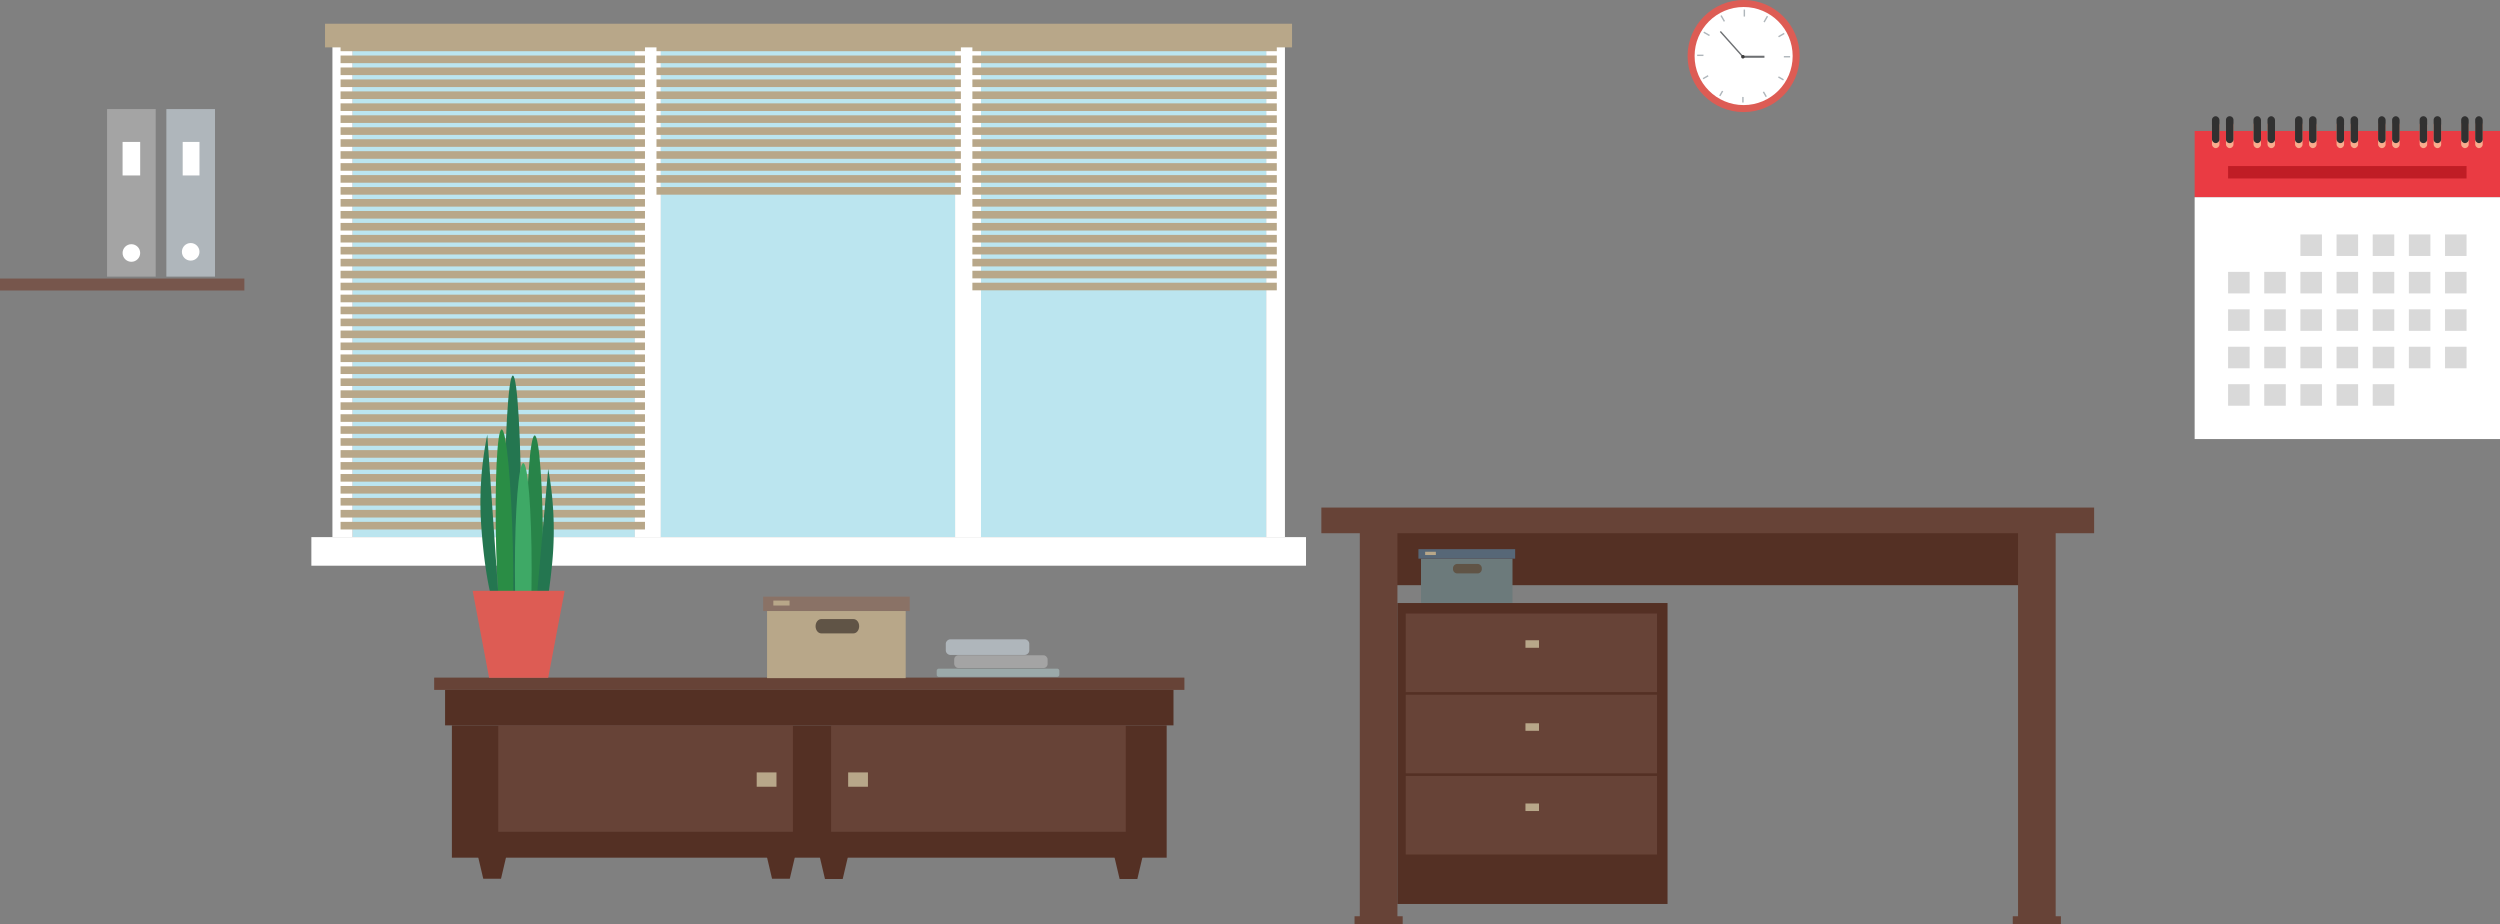
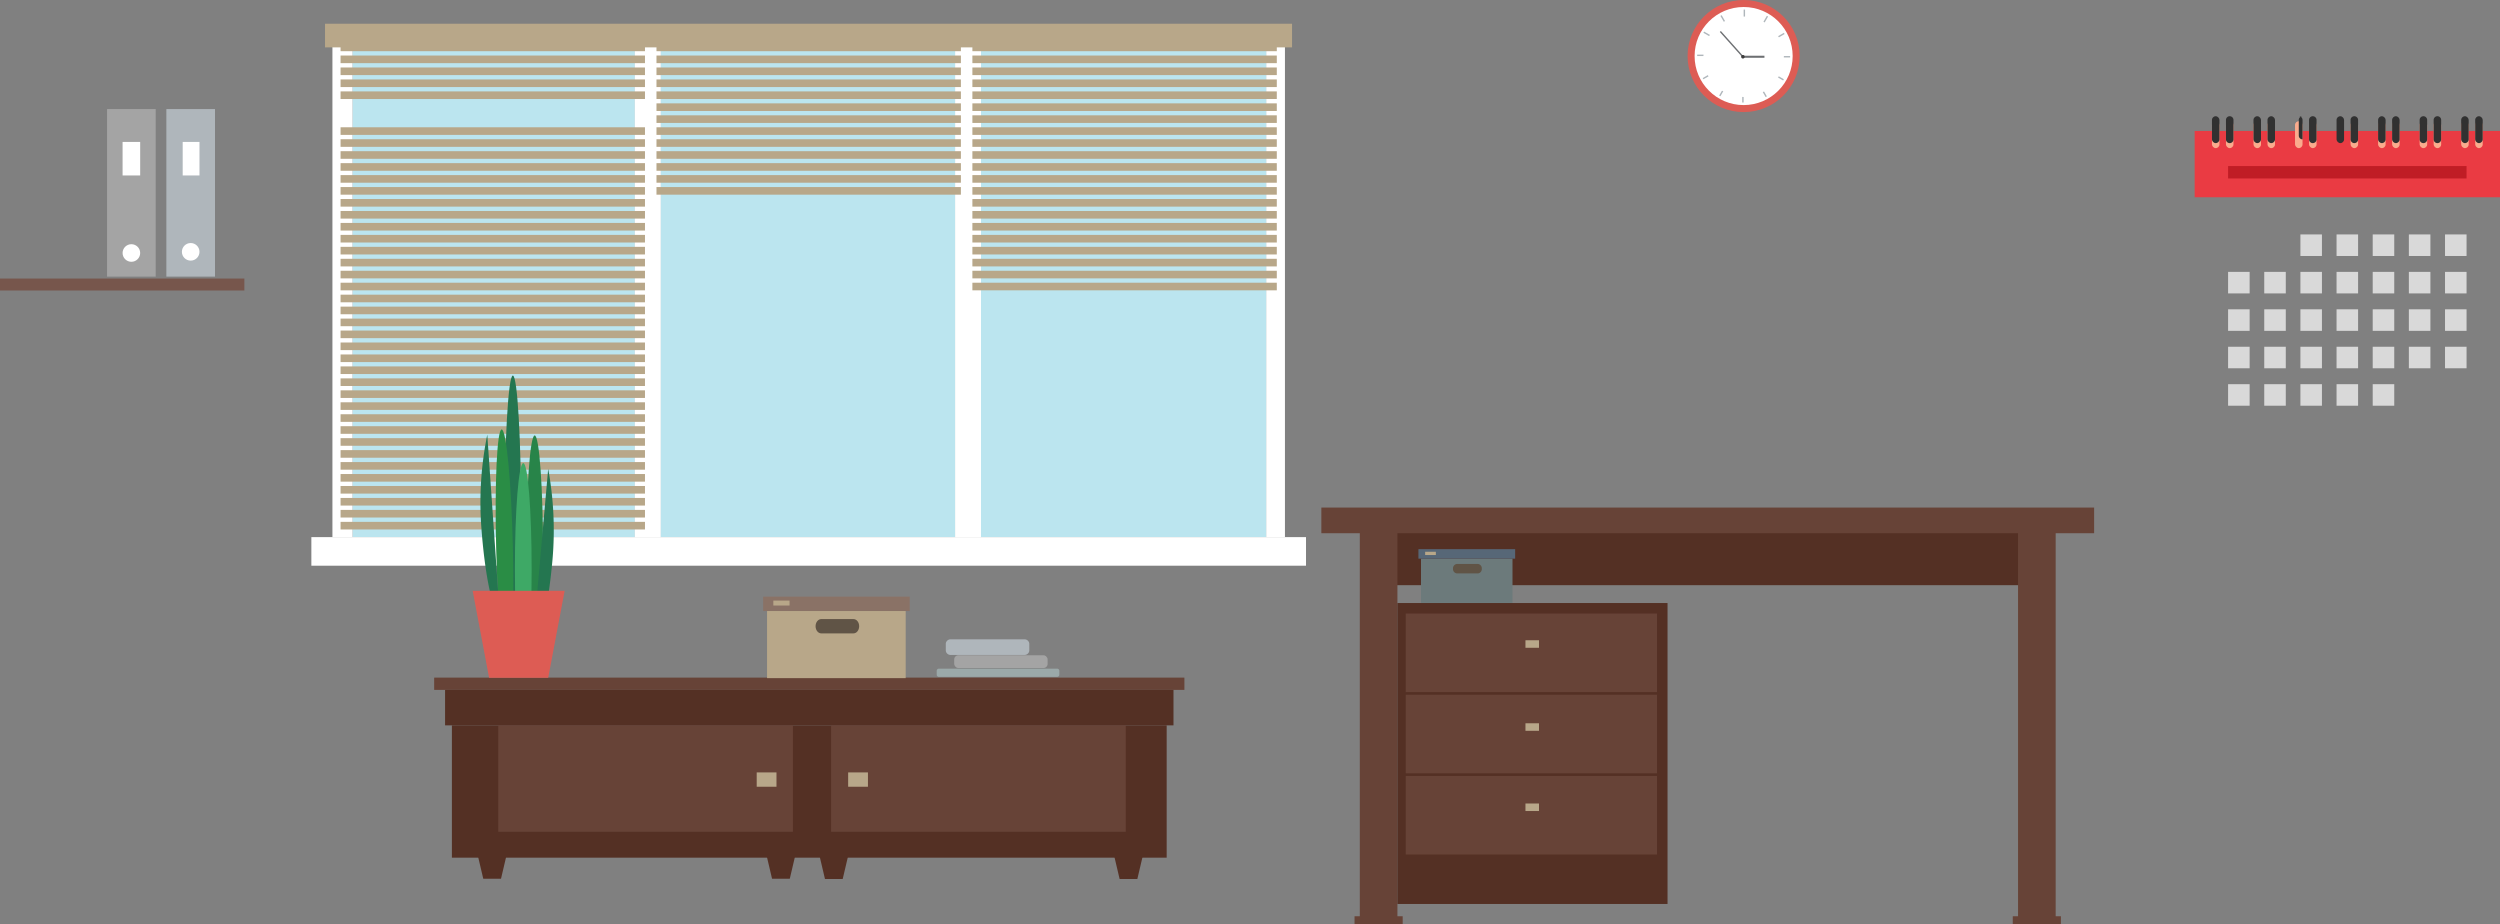
<svg xmlns="http://www.w3.org/2000/svg" id="Layer_1" data-name="Layer 1" viewBox="0 0 1217.395 450.173">
  <rect x="0" y="0" width="1217.395" height="450.173" fill="#808080" stroke="none" />
  <defs>
    <style>
      .cls-1 {
        fill: #fff;
      }

      .cls-2 {
        fill: #bbe5ef;
      }

      .cls-3 {
        fill: #b8a789;
      }

      .cls-4 {
        fill: #543024;
      }

      .cls-5 {
        fill: #674337;
      }

      .cls-6 {
        fill: #dd5c54;
      }

      .cls-7 {
        fill: #afb6bb;
      }

      .cls-8 {
        fill: #6d6f72;
      }

      .cls-9 {
        fill: #3d3d3d;
      }

      .cls-10 {
        fill: #77564c;
      }

      .cls-11 {
        fill: #9ba9a9;
      }

      .cls-12 {
        fill: #a4a4a4;
      }

      .cls-13 {
        fill: #8a7266;
      }

      .cls-14 {
        fill: #605446;
      }

      .cls-15 {
        fill: #6c7a7b;
      }

      .cls-16 {
        fill: #576777;
      }

      .cls-17 {
        fill: #ea3b43;
      }

      .cls-18 {
        fill: #d9d9d9;
      }

      .cls-19 {
        fill: #c01d25;
      }

      .cls-20 {
        fill: #faab8d;
      }

      .cls-21 {
        fill: #313131;
      }

      .cls-22 {
        fill: #4e2a0e;
      }

      .cls-23 {
        fill: #247650;
      }

      .cls-24 {
        fill: #2a8d45;
      }

      .cls-25 {
        fill: #288449;
      }

      .cls-26 {
        fill: #3ea966;
      }

      .cls-27 {
        fill: #fe0;
      }
    </style>
  </defs>
  <title>881361a8-9074-41c3-89cd-486539c83771</title>
  <g>
    <g>
      <polygon class="cls-1" points="625.71 14.626 625.71 261.556 616.55 261.556 616.55 21.216 477.69 21.216 477.69 261.556 465.24 261.556 465.24 21.216 321.62 21.216 321.62 261.556 309.16 261.556 309.16 21.216 171.77 21.216 171.77 261.556 161.88 261.556 161.88 14.626 625.71 14.626" />
      <rect class="cls-2" x="171.77" y="21.216" width="137.39" height="240.34" />
      <rect class="cls-2" x="321.62" y="21.216" width="143.62" height="240.34" />
      <rect class="cls-1" x="309.16" y="21.216" width="12.46" height="240.34" />
      <rect class="cls-2" x="477.69" y="21.216" width="138.86" height="240.34" />
      <rect class="cls-1" x="465.24" y="21.216" width="12.45" height="240.34" />
      <rect class="cls-1" x="151.62" y="261.556" width="484.35" height="13.92" />
      <rect class="cls-1" x="309.16" y="21.216" width="12.46" height="240.34" />
      <rect class="cls-1" x="465.24" y="21.216" width="12.45" height="240.34" />
    </g>
    <g>
      <rect class="cls-3" x="165.84" y="21.218" width="148.239" height="3.71" />
      <g>
        <rect class="cls-3" x="165.84" y="27.041" width="148.239" height="3.71" />
        <rect class="cls-3" x="165.84" y="32.863" width="148.239" height="3.71" />
        <rect class="cls-3" x="165.84" y="38.686" width="148.239" height="3.71" />
        <rect class="cls-3" x="165.84" y="44.508" width="148.239" height="3.71" />
-         <rect class="cls-3" x="165.84" y="50.331" width="148.239" height="3.71" />
-         <rect class="cls-3" x="165.84" y="56.154" width="148.239" height="3.71" />
        <rect class="cls-3" x="165.84" y="61.976" width="148.239" height="3.71" />
        <rect class="cls-3" x="165.84" y="67.799" width="148.239" height="3.71" />
        <rect class="cls-3" x="165.84" y="73.622" width="148.239" height="3.71" />
        <rect class="cls-3" x="165.84" y="79.444" width="148.239" height="3.71" />
        <rect class="cls-3" x="165.84" y="85.267" width="148.239" height="3.71" />
        <rect class="cls-3" x="165.84" y="91.09" width="148.239" height="3.71" />
        <rect class="cls-3" x="165.84" y="96.912" width="148.239" height="3.71" />
        <rect class="cls-3" x="165.84" y="102.735" width="148.239" height="3.71" />
        <rect class="cls-3" x="165.84" y="108.558" width="148.239" height="3.71" />
        <rect class="cls-3" x="165.84" y="114.38" width="148.239" height="3.71" />
        <rect class="cls-3" x="165.84" y="120.203" width="148.239" height="3.71" />
        <rect class="cls-3" x="165.84" y="126.025" width="148.239" height="3.71" />
        <rect class="cls-3" x="165.84" y="131.848" width="148.239" height="3.71" />
        <rect class="cls-3" x="165.84" y="137.671" width="148.239" height="3.71" />
        <rect class="cls-3" x="165.84" y="143.493" width="148.239" height="3.71" />
        <rect class="cls-3" x="165.84" y="149.316" width="148.239" height="3.71" />
        <rect class="cls-3" x="165.84" y="155.139" width="148.239" height="3.71" />
        <rect class="cls-3" x="165.84" y="160.961" width="148.239" height="3.71" />
        <rect class="cls-3" x="165.84" y="166.784" width="148.239" height="3.71" />
        <rect class="cls-3" x="165.84" y="172.607" width="148.239" height="3.71" />
        <rect class="cls-3" x="165.84" y="178.429" width="148.239" height="3.71" />
        <rect class="cls-3" x="165.84" y="184.252" width="148.239" height="3.71" />
        <rect class="cls-3" x="165.84" y="190.074" width="148.239" height="3.71" />
        <rect class="cls-3" x="165.84" y="195.897" width="148.239" height="3.71" />
        <rect class="cls-3" x="165.84" y="201.72" width="148.239" height="3.71" />
        <rect class="cls-3" x="165.84" y="207.542" width="148.239" height="3.71" />
        <rect class="cls-3" x="165.84" y="213.365" width="148.239" height="3.71" />
        <rect class="cls-3" x="165.84" y="219.188" width="148.239" height="3.71" />
        <rect class="cls-3" x="165.84" y="225.01" width="148.239" height="3.71" />
        <rect class="cls-3" x="165.84" y="230.833" width="148.239" height="3.71" />
        <rect class="cls-3" x="165.84" y="236.656" width="148.239" height="3.71" />
        <rect class="cls-3" x="165.84" y="242.478" width="148.239" height="3.71" />
        <rect class="cls-3" x="165.84" y="248.301" width="148.239" height="3.71" />
        <rect class="cls-3" x="165.84" y="254.123" width="148.239" height="3.71" />
      </g>
      <g>
        <rect class="cls-3" x="319.676" y="21.218" width="148.239" height="3.71" />
        <rect class="cls-3" x="319.676" y="27.041" width="148.239" height="3.71" />
        <rect class="cls-3" x="319.676" y="32.863" width="148.239" height="3.71" />
        <rect class="cls-3" x="319.676" y="38.686" width="148.239" height="3.71" />
        <rect class="cls-3" x="319.676" y="44.508" width="148.239" height="3.71" />
        <rect class="cls-3" x="319.676" y="50.331" width="148.239" height="3.71" />
        <rect class="cls-3" x="319.676" y="56.154" width="148.239" height="3.71" />
        <rect class="cls-3" x="319.676" y="61.976" width="148.239" height="3.71" />
        <rect class="cls-3" x="319.676" y="67.799" width="148.239" height="3.71" />
        <rect class="cls-3" x="319.676" y="73.622" width="148.239" height="3.71" />
        <rect class="cls-3" x="319.676" y="79.444" width="148.239" height="3.71" />
        <rect class="cls-3" x="319.676" y="85.267" width="148.239" height="3.71" />
        <rect class="cls-3" x="319.676" y="91.09" width="148.239" height="3.71" />
      </g>
      <rect class="cls-3" x="473.511" y="21.218" width="148.239" height="3.71" />
      <g>
        <rect class="cls-3" x="473.511" y="27.041" width="148.239" height="3.71" />
        <rect class="cls-3" x="473.511" y="32.863" width="148.239" height="3.71" />
        <rect class="cls-3" x="473.511" y="38.686" width="148.239" height="3.71" />
        <rect class="cls-3" x="473.511" y="44.508" width="148.239" height="3.71" />
        <rect class="cls-3" x="473.511" y="50.331" width="148.239" height="3.71" />
        <rect class="cls-3" x="473.511" y="56.154" width="148.239" height="3.71" />
        <rect class="cls-3" x="473.511" y="61.976" width="148.239" height="3.71" />
        <rect class="cls-3" x="473.511" y="67.799" width="148.239" height="3.71" />
        <rect class="cls-3" x="473.511" y="73.622" width="148.239" height="3.71" />
        <rect class="cls-3" x="473.511" y="79.444" width="148.239" height="3.71" />
        <rect class="cls-3" x="473.511" y="85.267" width="148.239" height="3.71" />
        <rect class="cls-3" x="473.511" y="91.09" width="148.239" height="3.71" />
        <rect class="cls-3" x="473.511" y="96.912" width="148.239" height="3.71" />
        <rect class="cls-3" x="473.511" y="102.735" width="148.239" height="3.71" />
        <rect class="cls-3" x="473.511" y="108.558" width="148.239" height="3.71" />
        <rect class="cls-3" x="473.511" y="114.38" width="148.239" height="3.71" />
        <rect class="cls-3" x="473.511" y="120.203" width="148.239" height="3.71" />
        <rect class="cls-3" x="473.511" y="126.025" width="148.239" height="3.71" />
        <rect class="cls-3" x="473.511" y="131.848" width="148.239" height="3.71" />
        <rect class="cls-3" x="473.511" y="137.671" width="148.239" height="3.71" />
      </g>
      <rect class="cls-3" x="158.265" y="11.562" width="470.909" height="11.511" />
    </g>
  </g>
  <g>
    <g>
      <rect class="cls-4" x="679.488" y="257.656" width="305.241" height="27.302" />
      <g>
        <g>
          <rect class="cls-5" x="662.169" y="257.656" width="18.319" height="192.517" />
          <rect class="cls-5" x="659.605" y="446.176" width="23.448" height="3.997" />
        </g>
        <g>
          <rect class="cls-5" x="982.7" y="257.656" width="18.319" height="192.517" />
          <rect class="cls-5" x="980.135" y="446.176" width="23.448" height="3.997" />
        </g>
      </g>
      <rect class="cls-5" x="643.439" y="247.164" width="376.311" height="12.49" />
    </g>
    <g>
      <rect class="cls-4" x="680.488" y="293.648" width="131.528" height="146.549" />
      <rect class="cls-5" x="684.542" y="298.772" width="122.364" height="38.256" />
      <rect class="cls-3" x="742.833" y="311.777" width="6.595" height="3.664" />
      <rect class="cls-5" x="684.542" y="338.314" width="122.364" height="38.256" />
      <rect class="cls-3" x="742.833" y="352.207" width="6.595" height="3.664" />
      <rect class="cls-5" x="684.542" y="377.856" width="122.364" height="38.256" />
      <rect class="cls-3" x="742.833" y="391.271" width="6.595" height="3.664" />
    </g>
  </g>
  <g>
    <rect class="cls-5" x="211.419" y="329.969" width="365.336" height="5.978" />
    <rect class="cls-4" x="216.733" y="335.947" width="354.708" height="17.27" />
    <rect class="cls-4" x="220.054" y="353.218" width="348.066" height="64.432" />
    <rect class="cls-5" x="242.639" y="353.218" width="143.477" height="51.811" />
    <rect class="cls-5" x="404.715" y="353.218" width="143.477" height="51.811" />
    <polygon class="cls-4" points="243.967 427.913 235.332 427.913 232.675 416.621 246.624 416.621 243.967 427.913" />
    <polygon class="cls-4" points="384.591 427.913 375.956 427.913 373.299 416.621 387.248 416.621 384.591 427.913" />
    <polygon class="cls-4" points="410.361 428.029 401.726 428.029 399.069 416.736 413.018 416.736 410.361 428.029" />
    <polygon class="cls-4" points="553.839 428.029 545.204 428.029 542.547 416.736 556.496 416.736 553.839 428.029" />
    <rect class="cls-3" x="413.018" y="376.134" width="9.632" height="6.975" />
    <rect class="cls-3" x="368.483" y="376.134" width="9.632" height="6.975" />
  </g>
  <g>
    <circle class="cls-6" cx="849.075" cy="27.291" r="27.291" />
    <circle class="cls-1" cx="849.075" cy="27.291" r="23.878" />
    <g>
      <g>
        <rect class="cls-7" x="849.075" y="4.666" width="0.693" height="5.906" />
        <rect class="cls-7" x="839.193" y="7.129" width="0.693" height="5.906" transform="matrix(0.866, -0.5, 0.5, 0.866, 107.461, 421.164)" />
        <rect class="cls-7" x="831.866" y="14.202" width="0.693" height="5.906" transform="translate(401.309 729.33) rotate(-60.005)" />
        <rect class="cls-7" x="826.451" y="26.598" width="5.906" height="0.693" />
        <rect class="cls-7" x="828.913" y="36.48" width="5.906" height="0.693" transform="translate(93.066 420.924) rotate(-30.004)" />
        <rect class="cls-7" x="835.987" y="43.807" width="5.906" height="0.693" transform="translate(381.19 748.592) rotate(-59.997)" />
        <rect class="cls-7" x="848.382" y="44.009" width="0.693" height="5.906" />
        <rect class="cls-7" x="858.264" y="41.547" width="0.693" height="5.906" transform="matrix(0.866, -0.5, 0.5, 0.866, 92.805, 435.313)" />
        <rect class="cls-7" x="865.591" y="34.473" width="0.693" height="5.906" transform="translate(400.566 768.643) rotate(-60.001)" />
        <rect class="cls-7" x="865.794" y="27.291" width="5.906" height="0.693" />
        <rect class="cls-7" x="863.331" y="17.408" width="5.906" height="0.693" transform="translate(107.207 435.566) rotate(-30.003)" />
        <rect class="cls-7" x="856.258" y="10.082" width="5.906" height="0.693" transform="translate(420.676 749.373) rotate(-60.008)" />
      </g>
      <circle class="cls-1" cx="849.075" cy="27.637" r="19.593" />
      <rect class="cls-8" x="848.696" y="27.137" width="10.515" height="1" />
      <rect class="cls-8" x="843.001" y="13.192" width="0.691" height="16.858" transform="translate(200.021 567.362) rotate(-41.777)" />
      <circle class="cls-9" cx="848.729" cy="27.637" r="0.864" />
    </g>
  </g>
  <rect class="cls-10" y="135.642" width="119" height="5.823" />
  <g>
    <path class="cls-11" d="M514.731,329.594H457.256a1.064,1.064,0,0,1-1.118-1v-1.982a1.064,1.064,0,0,1,1.118-1h57.475a1.064,1.064,0,0,1,1.118,1v1.982A1.064,1.064,0,0,1,514.731,329.594Z" />
    <rect class="cls-12" x="464.662" y="319.094" width="45.481" height="6.203" rx="2" ry="2" />
    <path class="cls-7" d="M498.679,318.913H463.105a2.32,2.32,0,0,1-2.542-2v-3.574a2.32,2.32,0,0,1,2.542-2h35.573a2.32,2.32,0,0,1,2.542,2v3.574A2.32,2.32,0,0,1,498.679,318.913Z" />
  </g>
  <g>
    <rect class="cls-7" x="81.013" y="53.117" width="23.687" height="81.581" />
    <rect class="cls-12" x="52.134" y="53.117" width="23.687" height="81.581" />
    <circle class="cls-1" cx="63.977" cy="123.197" r="4.282" />
    <circle class="cls-1" cx="92.857" cy="122.626" r="4.282" />
    <rect class="cls-1" x="59.695" y="69.117" width="8.564" height="16.323" />
    <rect class="cls-1" x="88.961" y="69.117" width="8.178" height="16.323" />
  </g>
  <g>
    <rect class="cls-3" x="373.526" y="297.542" width="67.502" height="32.681" />
    <rect class="cls-13" x="371.627" y="290.542" width="71.36" height="6.999" />
    <rect class="cls-3" x="376.584" y="292.462" width="7.895" height="2.407" />
    <path class="cls-14" d="M418.381,304.947c0,1.927-1.249,3.489-2.79,3.489H399.938c-1.541,0-2.79-1.562-2.79-3.489h0c0-1.927,1.249-3.488,2.79-3.488h15.654c1.541,0,2.79,1.562,2.79,3.488h0Z" />
  </g>
  <g>
    <rect class="cls-15" x="691.971" y="272.04" width="44.55" height="21.569" />
    <rect class="cls-16" x="690.717" y="267.42" width="47.096" height="4.62" />
    <rect class="cls-3" x="693.989" y="268.687" width="5.21" height="1.589" />
    <path class="cls-14" d="M721.574,276.927a2.111,2.111,0,0,1-1.841,2.3H709.4a2.111,2.111,0,0,1-1.841-2.3h0a2.111,2.111,0,0,1,1.841-2.3h10.331a2.111,2.111,0,0,1,1.841,2.3h0Z" />
  </g>
  <g>
    <rect class="cls-17" x="1068.701" y="63.769" width="148.694" height="32.288" />
-     <rect class="cls-1" x="1068.701" y="96.057" width="148.694" height="117.746" />
    <g>
      <g>
        <rect class="cls-18" x="1120.199" y="114.161" width="10.488" height="10.488" />
        <rect class="cls-18" x="1137.804" y="114.161" width="10.488" height="10.488" />
        <rect class="cls-18" x="1155.41" y="114.161" width="10.488" height="10.488" />
        <rect class="cls-18" x="1173.015" y="114.161" width="10.488" height="10.488" />
        <rect class="cls-18" x="1190.621" y="114.161" width="10.488" height="10.488" />
      </g>
      <g>
        <rect class="cls-18" x="1084.988" y="132.391" width="10.488" height="10.488" />
        <rect class="cls-18" x="1102.593" y="132.391" width="10.488" height="10.488" />
        <rect class="cls-18" x="1120.199" y="132.391" width="10.488" height="10.488" />
        <rect class="cls-18" x="1137.804" y="132.391" width="10.488" height="10.488" />
        <rect class="cls-18" x="1155.41" y="132.391" width="10.488" height="10.488" />
        <rect class="cls-18" x="1173.015" y="132.391" width="10.488" height="10.488" />
        <rect class="cls-18" x="1190.621" y="132.391" width="10.488" height="10.488" />
      </g>
      <g>
        <rect class="cls-18" x="1084.988" y="150.621" width="10.488" height="10.488" />
        <rect class="cls-18" x="1102.593" y="150.621" width="10.488" height="10.488" />
        <rect class="cls-18" x="1120.199" y="150.621" width="10.488" height="10.488" />
        <rect class="cls-18" x="1137.804" y="150.621" width="10.488" height="10.488" />
        <rect class="cls-18" x="1155.41" y="150.621" width="10.488" height="10.488" />
        <rect class="cls-18" x="1173.015" y="150.621" width="10.488" height="10.488" />
        <rect class="cls-18" x="1190.621" y="150.621" width="10.488" height="10.488" />
      </g>
      <g>
        <rect class="cls-18" x="1084.988" y="168.851" width="10.488" height="10.488" />
        <rect class="cls-18" x="1102.593" y="168.851" width="10.488" height="10.488" />
        <rect class="cls-18" x="1120.199" y="168.851" width="10.488" height="10.488" />
        <rect class="cls-18" x="1137.804" y="168.851" width="10.488" height="10.488" />
        <rect class="cls-18" x="1155.41" y="168.851" width="10.488" height="10.488" />
        <rect class="cls-18" x="1173.015" y="168.851" width="10.488" height="10.488" />
        <rect class="cls-18" x="1190.621" y="168.851" width="10.488" height="10.488" />
      </g>
      <g>
        <rect class="cls-18" x="1084.988" y="187.081" width="10.488" height="10.488" />
        <rect class="cls-18" x="1102.593" y="187.081" width="10.488" height="10.488" />
        <rect class="cls-18" x="1120.199" y="187.081" width="10.488" height="10.488" />
        <rect class="cls-18" x="1137.804" y="187.081" width="10.488" height="10.488" />
        <rect class="cls-18" x="1155.41" y="187.081" width="10.488" height="10.488" />
      </g>
    </g>
    <rect class="cls-19" x="1084.988" y="80.865" width="116.121" height="6.046" />
    <g>
      <rect class="cls-20" x="1077.125" y="59.033" width="3.659" height="13.103" rx="1.83" ry="1.83" />
      <rect class="cls-20" x="1083.948" y="59.033" width="3.659" height="13.103" rx="1.83" ry="1.83" />
      <rect class="cls-20" x="1097.353" y="59.033" width="3.659" height="13.103" rx="1.83" ry="1.83" />
      <rect class="cls-20" x="1104.175" y="59.033" width="3.659" height="13.103" rx="1.83" ry="1.83" />
      <rect class="cls-20" x="1117.58" y="59.033" width="3.659" height="13.103" rx="1.83" ry="1.83" />
      <rect class="cls-20" x="1124.403" y="59.033" width="3.659" height="13.103" rx="1.83" ry="1.83" />
-       <rect class="cls-20" x="1137.807" y="59.033" width="3.659" height="13.103" rx="1.83" ry="1.83" />
      <rect class="cls-20" x="1144.63" y="59.033" width="3.659" height="13.103" rx="1.83" ry="1.83" />
      <rect class="cls-20" x="1158.035" y="59.033" width="3.659" height="13.103" rx="1.83" ry="1.83" />
      <rect class="cls-20" x="1164.858" y="59.033" width="3.659" height="13.103" rx="1.83" ry="1.83" />
      <rect class="cls-20" x="1178.262" y="59.033" width="3.659" height="13.103" rx="1.83" ry="1.83" />
      <rect class="cls-20" x="1185.085" y="59.033" width="3.659" height="13.103" rx="1.83" ry="1.83" />
      <rect class="cls-20" x="1198.489" y="59.033" width="3.659" height="13.103" rx="1.83" ry="1.83" />
      <rect class="cls-20" x="1205.312" y="59.033" width="3.659" height="13.103" rx="1.83" ry="1.83" />
    </g>
    <g>
      <rect class="cls-21" x="1077.125" y="56.594" width="3.659" height="13.103" rx="1.83" ry="1.83" />
      <path class="cls-21" d="M1085.778,56.594h0a1.83,1.83,0,0,1,1.83,1.83v9.444a1.829,1.829,0,0,1-1.829,1.829h0a1.83,1.83,0,0,1-1.83-1.83V58.423a1.83,1.83,0,0,1,1.83-1.83Z" />
      <rect class="cls-21" x="1097.353" y="56.594" width="3.659" height="13.103" rx="1.83" ry="1.83" />
      <rect class="cls-21" x="1104.175" y="56.594" width="3.659" height="13.103" rx="1.83" ry="1.83" />
-       <path class="cls-21" d="M1119.409,56.594h0a1.83,1.83,0,0,1,1.83,1.83v9.444a1.829,1.829,0,0,1-1.829,1.829h0a1.83,1.83,0,0,1-1.83-1.83V58.423a1.83,1.83,0,0,1,1.83-1.83Z" />
+       <path class="cls-21" d="M1119.409,56.594h0a1.83,1.83,0,0,1,1.83,1.83v9.444h0a1.83,1.83,0,0,1-1.83-1.83V58.423a1.83,1.83,0,0,1,1.83-1.83Z" />
      <path class="cls-21" d="M1126.232,56.594h0a1.83,1.83,0,0,1,1.83,1.83v9.444a1.829,1.829,0,0,1-1.829,1.829h0a1.83,1.83,0,0,1-1.83-1.83V58.423a1.83,1.83,0,0,1,1.83-1.83Z" />
      <rect class="cls-21" x="1137.807" y="56.594" width="3.659" height="13.103" rx="1.83" ry="1.83" />
      <path class="cls-21" d="M1146.46,56.594h0a1.83,1.83,0,0,1,1.83,1.83v9.444a1.829,1.829,0,0,1-1.829,1.829h0a1.829,1.829,0,0,1-1.829-1.829V58.423a1.83,1.83,0,0,1,1.83-1.83Z" />
      <rect class="cls-21" x="1158.035" y="56.594" width="3.659" height="13.103" rx="1.83" ry="1.83" />
      <rect class="cls-21" x="1164.858" y="56.594" width="3.659" height="13.103" rx="1.83" ry="1.83" />
      <path class="cls-21" d="M1180.092,56.594h0a1.83,1.83,0,0,1,1.83,1.83v9.444a1.829,1.829,0,0,1-1.829,1.829h0a1.83,1.83,0,0,1-1.83-1.83V58.423a1.83,1.83,0,0,1,1.83-1.83Z" />
      <path class="cls-21" d="M1186.914,56.594h0a1.83,1.83,0,0,1,1.83,1.83v9.444a1.829,1.829,0,0,1-1.829,1.829h0a1.83,1.83,0,0,1-1.83-1.83V58.423A1.83,1.83,0,0,1,1186.914,56.594Z" />
      <rect class="cls-21" x="1198.489" y="56.594" width="3.659" height="13.103" rx="1.83" ry="1.83" />
      <rect class="cls-21" x="1205.312" y="56.594" width="3.659" height="13.103" rx="1.83" ry="1.83" />
    </g>
  </g>
  <path class="cls-22" d="M594.537,68.312" />
  <g>
    <g>
      <ellipse class="cls-23" cx="249.738" cy="254.064" rx="4.074" ry="71.186" />
      <ellipse class="cls-24" cx="245.664" cy="266.249" rx="4.074" ry="57.145" transform="translate(-6.321 5.974) rotate(-1.376)" />
      <ellipse class="cls-25" cx="260.369" cy="269.185" rx="4.074" ry="57.145" />
      <ellipse class="cls-26" cx="254.812" cy="276.979" rx="4.074" ry="51.464" />
      <path class="cls-23" d="M234.314,255.644c1.666,24.061,5.7,43.38,9,43.151l-6.033-87.131A165.543,165.543,0,0,0,234.314,255.644Z" />
      <path class="cls-23" d="M266.941,228.308l-7.713,87c3.3,0.293,7.7-18.945,9.833-42.969A165.546,165.546,0,0,0,266.941,228.308Z" />
    </g>
    <polygon class="cls-6" points="266.96 330.053 238.164 330.053 230.164 287.685 274.96 287.685 266.96 330.053" />
  </g>
  <path class="cls-27" d="M608.114,93.049" />
</svg>